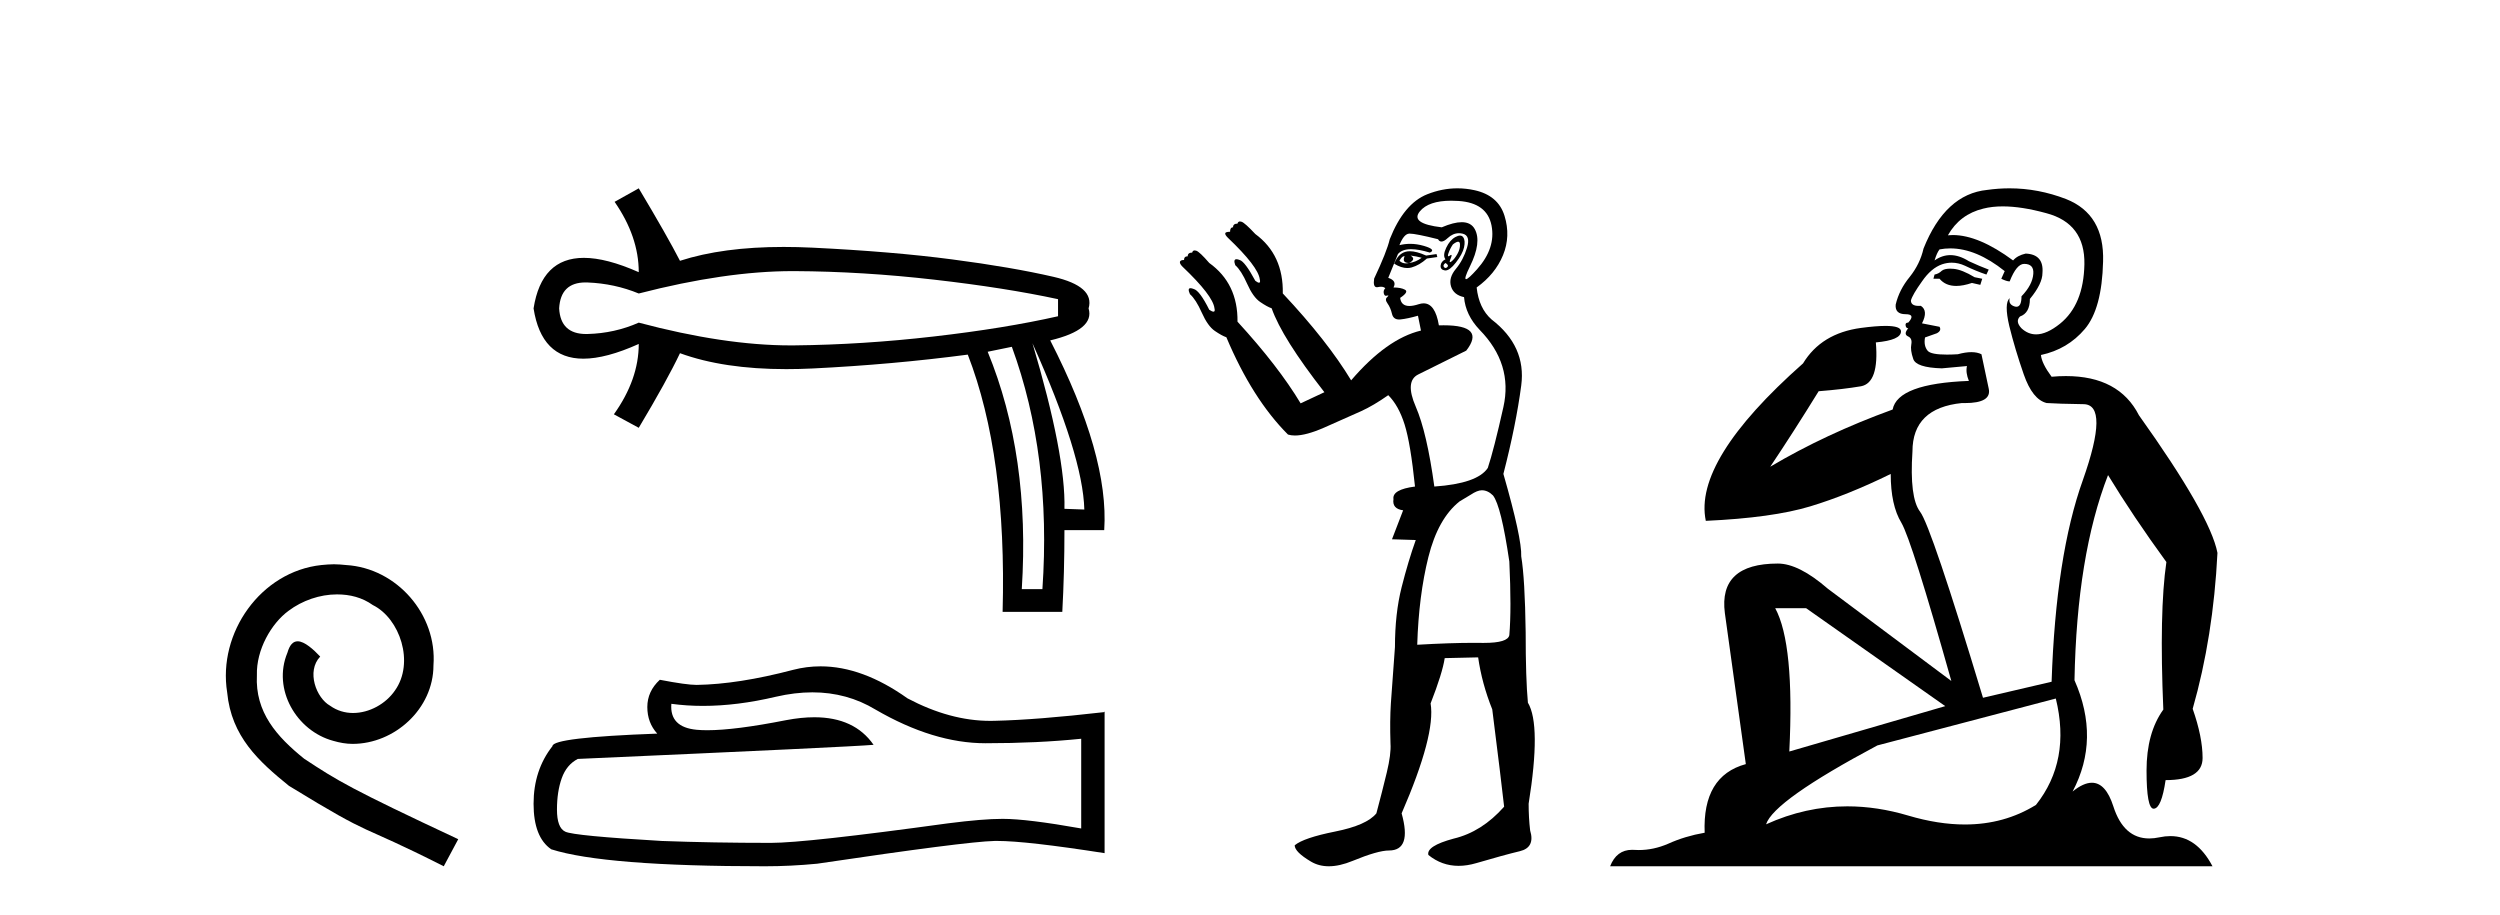
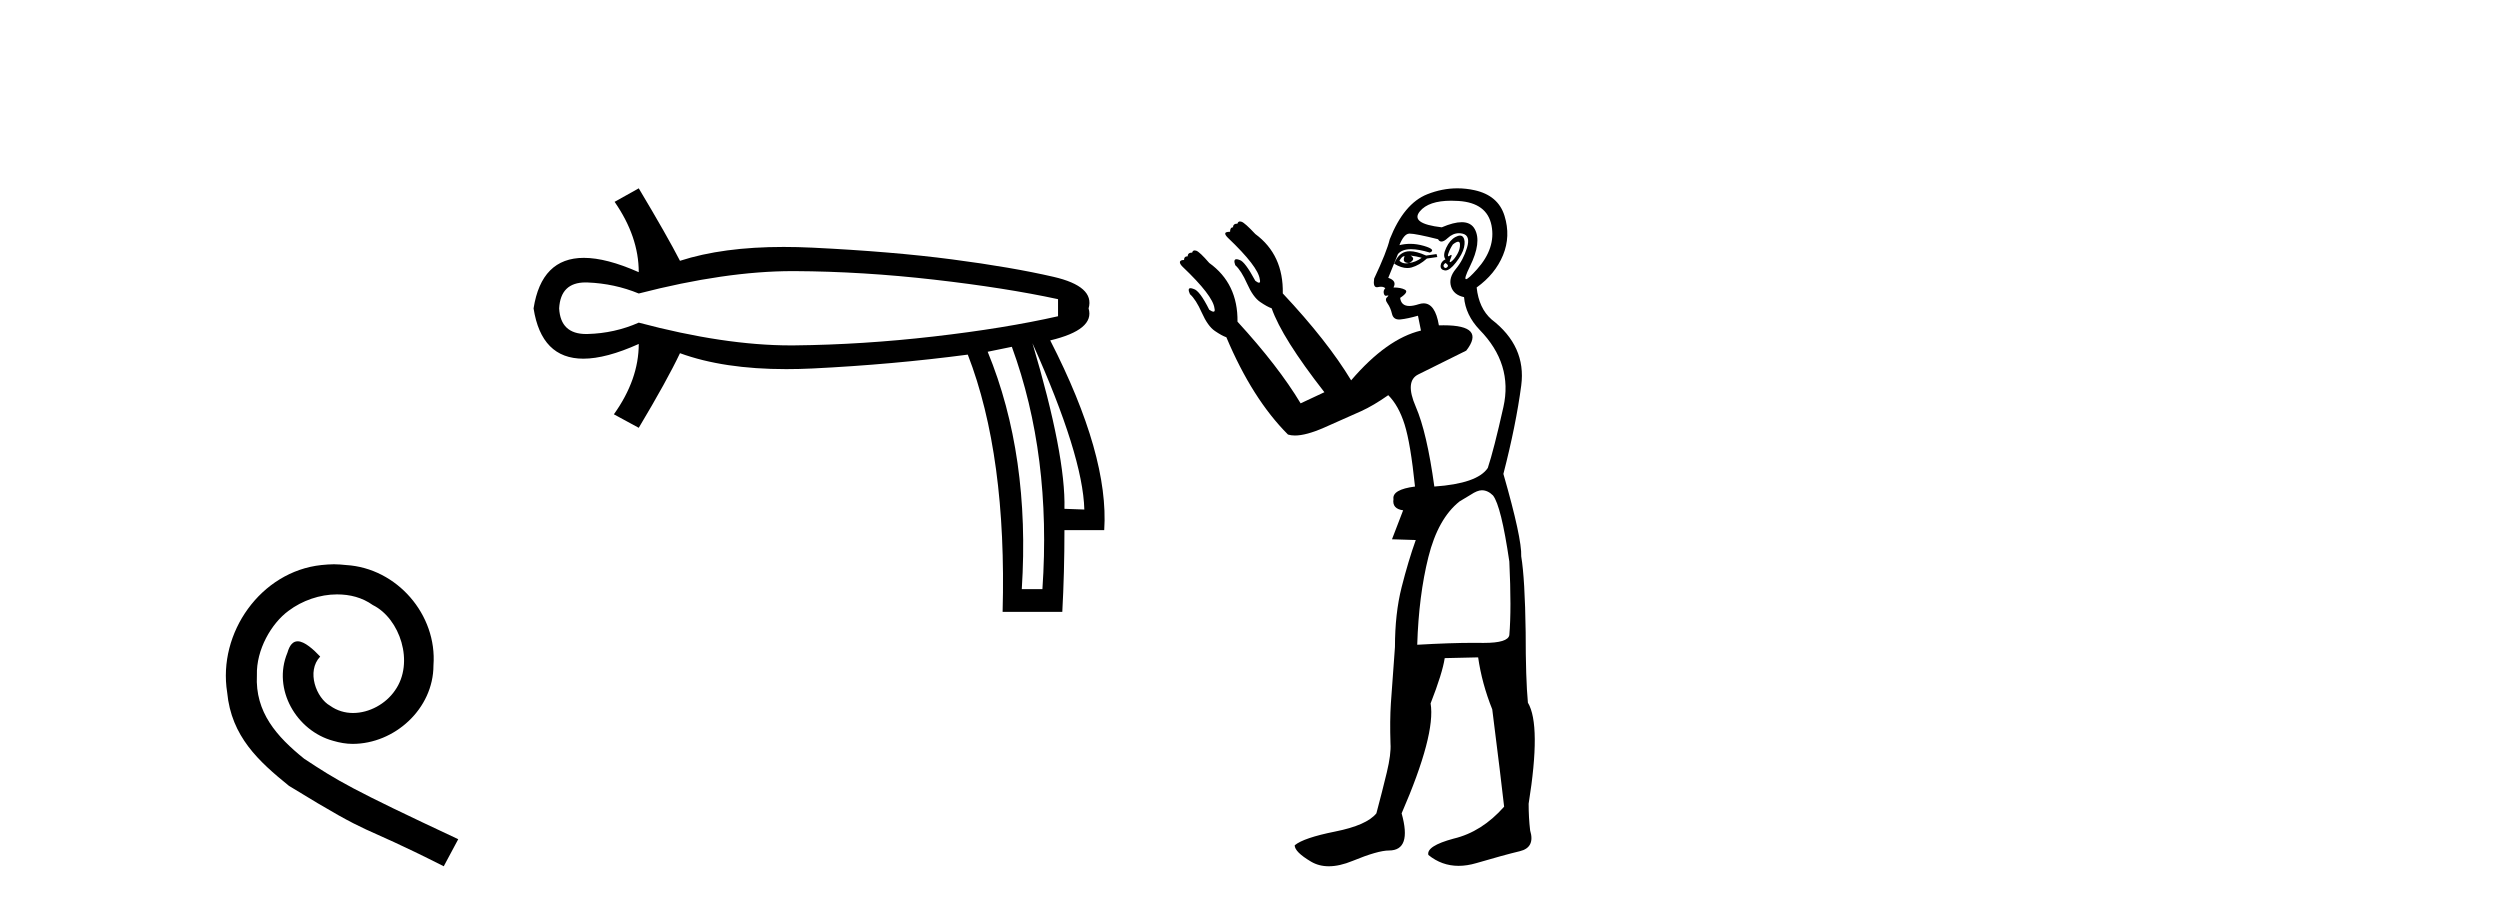
<svg xmlns="http://www.w3.org/2000/svg" width="112.0" height="41.0">
  <path d="M 14.96 25.279 C 14.772 25.279 14.584 25.297 14.397 25.314 C 11.68 25.604 9.75 28.354 10.177 31.019 C 10.365 33.001 11.595 34.111 12.944 35.205 C 16.959 37.665 15.832 36.759 19.88 38.809 L 20.529 37.596 C 15.712 35.341 15.131 34.983 13.628 33.992 C 12.398 33.001 11.424 31.908 11.509 30.251 C 11.475 29.106 12.159 27.927 12.927 27.364 C 13.542 26.902 14.328 26.629 15.097 26.629 C 15.678 26.629 16.224 26.766 16.703 27.107 C 17.916 27.705 18.582 29.687 17.694 30.934 C 17.284 31.532 16.549 31.942 15.814 31.942 C 15.456 31.942 15.097 31.839 14.789 31.617 C 14.174 31.276 13.713 30.08 14.345 29.414 C 14.055 29.106 13.645 28.73 13.337 28.73 C 13.132 28.73 12.979 28.884 12.876 29.243 C 12.193 30.883 13.286 32.745 14.926 33.189 C 15.217 33.274 15.507 33.326 15.797 33.326 C 17.677 33.326 19.419 31.754 19.419 29.807 C 19.59 27.534 17.779 25.45 15.507 25.314 C 15.336 25.297 15.148 25.279 14.96 25.279 Z" style="fill:#000000;stroke:none" />
  <path d="M 35.511 12.146 Q 35.558 12.146 35.604 12.146 Q 38.645 12.162 41.844 12.528 Q 45.044 12.894 47.4 13.403 L 47.4 14.168 Q 45.012 14.709 41.828 15.075 Q 38.645 15.441 35.604 15.473 Q 35.515 15.474 35.425 15.474 Q 32.448 15.474 28.616 14.454 Q 27.534 14.932 26.324 14.963 Q 26.292 14.964 26.261 14.964 Q 25.112 14.964 25.05 13.817 Q 25.112 12.653 26.234 12.653 Q 26.278 12.653 26.324 12.655 Q 27.534 12.703 28.616 13.149 Q 32.503 12.146 35.511 12.146 ZM 46.254 15.377 Q 48.514 20.408 48.578 22.827 L 48.578 22.827 L 47.687 22.795 Q 47.75 20.408 46.254 15.377 ZM 45.331 15.537 Q 47.113 20.408 46.7 26.393 L 45.776 26.393 Q 46.158 20.408 44.248 15.759 L 45.331 15.537 ZM 28.616 8.437 L 27.534 9.042 Q 28.616 10.602 28.616 12.194 Q 27.168 11.552 26.157 11.552 Q 24.257 11.552 23.904 13.817 Q 24.255 16.069 26.134 16.069 Q 27.151 16.069 28.616 15.409 L 28.616 15.409 Q 28.616 17.001 27.502 18.561 L 28.616 19.166 Q 29.89 17.033 30.463 15.823 Q 32.42 16.537 35.223 16.537 Q 35.794 16.537 36.4 16.508 Q 39.982 16.332 43.357 15.887 Q 45.108 20.408 44.917 27.412 L 47.591 27.412 Q 47.687 25.661 47.687 23.751 L 49.469 23.751 Q 49.692 20.408 47.05 15.25 Q 49.056 14.772 48.769 13.817 Q 49.056 12.83 47.193 12.401 Q 45.331 11.971 42.656 11.621 Q 39.982 11.27 36.4 11.095 Q 35.732 11.063 35.107 11.063 Q 32.379 11.063 30.463 11.684 Q 29.89 10.57 28.616 8.437 Z" style="fill:#000000;stroke:none" />
-   <path d="M 36.395 31.017 Q 37.945 31.017 39.222 31.789 Q 41.82 33.297 44.146 33.297 Q 46.486 33.297 48.438 33.096 L 48.438 37.115 Q 46.012 36.685 44.935 36.685 L 44.907 36.685 Q 44.031 36.685 42.466 36.886 Q 36.107 37.761 34.542 37.761 Q 31.943 37.761 29.646 37.675 Q 25.713 37.446 25.325 37.259 Q 24.952 37.087 24.952 36.268 Q 24.952 35.464 25.167 34.861 Q 25.383 34.259 25.885 34 Q 38.174 33.455 39.136 33.368 Q 38.279 32.133 36.482 32.133 Q 35.899 32.133 35.216 32.263 Q 32.928 32.714 31.687 32.714 Q 31.426 32.714 31.211 32.694 Q 29.991 32.579 30.077 31.531 L 30.077 31.531 Q 30.762 31.624 31.493 31.624 Q 33.026 31.624 34.757 31.215 Q 35.611 31.017 36.395 31.017 ZM 36.761 29.852 Q 36.139 29.852 35.532 30.009 Q 33.077 30.655 31.211 30.684 Q 30.752 30.684 29.56 30.454 Q 29 30.971 29 31.675 Q 29 32.378 29.445 32.866 Q 24.751 33.038 24.751 33.426 Q 23.904 34.503 23.904 36.01 Q 23.904 37.503 24.694 38.048 Q 27.077 38.809 34.269 38.809 Q 35.417 38.809 36.609 38.694 Q 43.27 37.704 44.548 37.675 Q 44.608 37.674 44.673 37.674 Q 45.986 37.674 49.486 38.221 L 49.486 31.875 L 49.457 31.904 Q 46.457 32.249 44.562 32.292 Q 44.465 32.295 44.367 32.295 Q 42.564 32.295 40.657 31.287 Q 38.64 29.852 36.761 29.852 Z" style="fill:#000000;stroke:none" />
  <path d="M 65.324 10.829 Q 65.397 10.829 65.406 10.933 Q 65.422 11.149 65.289 11.382 Q 65.156 11.615 65.023 11.715 Q 64.983 11.745 64.964 11.745 Q 64.92 11.745 64.99 11.582 Q 65.059 11.419 65.015 11.419 Q 64.996 11.419 64.956 11.449 Q 64.912 11.482 64.89 11.482 Q 64.845 11.482 64.89 11.349 Q 64.956 11.149 65.089 10.95 Q 65.245 10.829 65.324 10.829 ZM 63.193 11.449 Q 63.459 11.482 63.692 11.548 Q 63.426 11.748 63.126 11.781 Q 63.05 11.8 62.982 11.8 Q 62.812 11.8 62.694 11.682 Q 62.81 11.478 62.901 11.478 Q 62.914 11.478 62.927 11.482 Q 62.793 11.781 63.126 11.781 Q 63.459 11.615 63.193 11.449 ZM 64.757 11.781 Q 64.923 11.881 64.84 11.964 Q 64.798 12.006 64.761 12.006 Q 64.723 12.006 64.69 11.964 Q 64.624 11.881 64.757 11.781 ZM 63.161 11.255 Q 63.051 11.255 62.96 11.282 Q 62.627 11.382 62.461 11.815 Q 62.775 12.008 63.046 12.008 Q 63.147 12.008 63.243 11.981 Q 63.592 11.881 63.925 11.582 L 64.391 11.515 L 64.357 11.382 L 63.891 11.449 Q 63.456 11.255 63.161 11.255 ZM 65.408 10.554 Q 65.323 10.554 65.206 10.617 Q 64.956 10.75 64.79 11.099 Q 64.624 11.449 64.757 11.615 Q 64.557 11.715 64.54 11.898 Q 64.524 12.081 64.723 12.114 Q 64.739 12.117 64.756 12.117 Q 64.947 12.117 65.222 11.765 Q 65.522 11.382 65.589 11.083 Q 65.655 10.783 65.555 10.633 Q 65.502 10.554 65.408 10.554 ZM 65.016 8.992 Q 65.17 8.992 65.339 9.003 Q 66.62 9.086 66.82 10.101 Q 67.019 11.116 66.171 12.064 Q 65.774 12.507 65.679 12.507 Q 65.571 12.507 65.855 11.931 Q 66.387 10.85 66.071 10.267 Q 65.901 9.954 65.485 9.954 Q 65.128 9.954 64.59 10.184 Q 63.159 10.018 63.609 9.469 Q 63.999 8.992 65.016 8.992 ZM 65.359 10.448 Q 65.439 10.448 65.522 10.467 Q 65.888 10.55 65.722 11.099 Q 65.555 11.648 65.222 12.048 Q 64.89 12.447 65.006 12.83 Q 65.123 13.212 65.589 13.312 Q 65.655 14.111 66.287 14.776 Q 67.785 16.307 67.352 18.237 Q 66.92 20.167 66.653 20.965 Q 66.187 21.664 64.258 21.797 Q 63.925 19.368 63.426 18.22 Q 62.927 17.072 63.542 16.773 Q 64.158 16.473 65.688 15.708 Q 66.571 14.573 64.676 14.573 Q 64.573 14.573 64.462 14.576 L 64.462 14.576 Q 64.299 13.59 63.777 13.59 Q 63.675 13.59 63.559 13.628 Q 63.314 13.708 63.141 13.708 Q 62.772 13.708 62.727 13.345 Q 63.126 13.079 62.943 12.979 Q 62.76 12.879 62.427 12.879 Q 62.594 12.58 62.194 12.447 L 62.627 11.382 Q 62.809 11.164 63.218 11.164 Q 63.559 11.164 64.058 11.316 Q 64.357 11.182 63.792 11.016 Q 63.477 10.924 63.173 10.924 Q 62.93 10.924 62.694 10.983 Q 62.893 10.484 63.126 10.467 Q 63.14 10.466 63.156 10.466 Q 63.422 10.466 64.424 10.717 Q 64.484 10.822 64.578 10.822 Q 64.692 10.822 64.856 10.667 Q 65.088 10.448 65.359 10.448 ZM 66.387 21.964 Q 66.653 21.964 66.886 22.196 Q 67.252 22.662 67.618 25.158 Q 67.718 27.288 67.618 28.452 Q 67.555 28.802 66.486 28.802 Q 66.438 28.802 66.387 28.802 Q 66.221 28.799 66.043 28.799 Q 64.975 28.799 63.492 28.885 Q 63.559 26.689 63.991 24.958 Q 64.424 23.228 65.389 22.463 Q 65.455 22.429 65.888 22.163 Q 66.187 21.964 66.387 21.964 ZM 65.292 8.437 Q 64.613 8.437 63.941 8.703 Q 62.893 9.119 62.261 10.717 Q 62.128 11.282 61.562 12.48 Q 61.503 12.868 61.684 12.868 Q 61.705 12.868 61.729 12.863 Q 61.806 12.846 61.869 12.846 Q 61.995 12.846 62.061 12.913 Q 61.962 13.013 61.995 13.146 Q 62.021 13.252 62.091 13.252 Q 62.108 13.252 62.128 13.245 Q 62.161 13.237 62.179 13.237 Q 62.232 13.237 62.145 13.312 Q 62.028 13.412 62.161 13.595 Q 62.294 13.778 62.361 14.061 Q 62.42 14.314 62.68 14.314 Q 62.71 14.314 62.744 14.31 Q 63.06 14.277 63.525 14.144 L 63.659 14.809 Q 62.128 15.175 60.531 17.039 Q 59.466 15.275 57.469 13.146 Q 57.503 11.415 56.238 10.484 Q 55.772 9.985 55.623 9.935 Q 55.582 9.921 55.55 9.921 Q 55.464 9.921 55.44 10.018 Q 55.24 10.018 55.24 10.184 Q 55.107 10.184 55.107 10.384 Q 54.907 10.384 54.891 10.45 Q 54.874 10.517 55.007 10.65 Q 56.371 11.948 56.438 12.513 Q 56.476 12.666 56.405 12.666 Q 56.352 12.666 56.238 12.58 Q 55.772 11.715 55.539 11.648 Q 55.451 11.613 55.395 11.613 Q 55.242 11.613 55.34 11.881 Q 55.606 12.114 55.872 12.713 Q 56.138 13.312 56.455 13.528 Q 56.771 13.745 56.97 13.811 Q 57.436 15.142 59.333 17.571 L 58.268 18.07 Q 57.27 16.407 55.44 14.411 L 55.44 14.411 Q 55.461 12.704 54.175 11.781 Q 53.743 11.282 53.593 11.232 Q 53.552 11.219 53.52 11.219 Q 53.434 11.219 53.41 11.316 Q 53.21 11.316 53.21 11.482 Q 53.044 11.482 53.044 11.648 Q 52.877 11.648 52.861 11.731 Q 52.844 11.815 52.977 11.948 Q 54.342 13.245 54.408 13.811 Q 54.446 13.963 54.365 13.963 Q 54.304 13.963 54.175 13.878 Q 53.743 13.013 53.476 12.946 Q 53.388 12.911 53.334 12.911 Q 53.188 12.911 53.31 13.179 Q 53.576 13.412 53.842 14.011 Q 54.109 14.61 54.425 14.826 Q 54.741 15.042 54.941 15.109 Q 56.105 17.871 57.702 19.468 Q 57.839 19.511 58.013 19.511 Q 58.516 19.511 59.333 19.152 Q 60.431 18.669 60.98 18.42 Q 61.529 18.17 62.194 17.704 Q 62.66 18.17 62.927 19.019 Q 63.193 19.867 63.392 21.797 Q 62.361 21.93 62.427 22.363 Q 62.361 22.795 62.86 22.862 L 62.361 24.16 L 63.426 24.193 Q 63.093 25.125 62.793 26.306 Q 62.494 27.487 62.494 28.985 Q 62.361 30.748 62.311 31.513 Q 62.261 32.279 62.294 33.31 Q 62.328 33.776 62.128 34.608 Q 61.928 35.44 61.662 36.438 Q 61.229 36.971 59.815 37.253 Q 58.401 37.536 58.002 37.869 Q 58.002 38.168 58.734 38.601 Q 59.086 38.809 59.531 38.809 Q 60.011 38.809 60.597 38.568 Q 61.729 38.102 62.228 38.102 Q 63.259 38.102 62.793 36.438 Q 64.324 32.911 64.091 31.513 Q 64.624 30.149 64.723 29.484 L 66.221 29.45 Q 66.387 30.615 66.853 31.78 Q 67.252 34.941 67.385 36.139 Q 66.387 37.27 65.123 37.57 Q 63.891 37.902 63.991 38.302 Q 64.59 38.79 65.345 38.79 Q 65.722 38.79 66.138 38.668 Q 67.385 38.302 68.084 38.135 Q 68.783 37.969 68.55 37.203 Q 68.483 36.638 68.483 36.006 Q 69.049 32.478 68.45 31.48 Q 68.35 30.415 68.35 28.319 Q 68.317 25.923 68.151 24.925 Q 68.184 24.126 67.352 21.231 Q 67.918 19.035 68.151 17.272 Q 68.384 15.508 66.82 14.31 Q 66.254 13.811 66.154 12.879 Q 66.986 12.281 67.335 11.432 Q 67.685 10.583 67.402 9.668 Q 67.119 8.753 66.054 8.52 Q 65.672 8.437 65.292 8.437 Z" style="fill:#000000;stroke:none" />
-   <path d="M 87.366 12.036 Q 87.113 12.036 86.993 12.129 Q 86.856 12.266 86.668 12.3 L 86.617 12.488 L 86.891 12.488 Q 87.16 12.81 87.639 12.81 Q 87.947 12.81 88.342 12.676 L 88.718 12.761 L 88.804 12.488 L 88.462 12.419 Q 87.898 12.078 87.522 12.044 Q 87.439 12.036 87.366 12.036 ZM 89.725 9.246 Q 90.564 9.246 91.673 9.55 Q 93.415 10.011 93.381 11.839 Q 93.347 13.649 92.288 14.503 Q 91.694 14.98 91.217 14.98 Q 90.857 14.98 90.563 14.708 Q 90.273 14.401 90.495 14.179 Q 90.939 14.025 90.939 13.393 Q 91.502 12.71 91.502 12.232 Q 91.571 11.395 90.751 11.36 Q 90.375 11.446 90.187 11.668 Q 88.644 10.53 87.485 10.53 Q 87.374 10.53 87.266 10.541 L 87.266 10.541 Q 87.796 9.601 88.855 9.345 Q 89.246 9.246 89.725 9.246 ZM 87.372 11.128 Q 88.539 11.128 89.811 12.146 L 89.658 12.488 Q 89.897 12.607 90.033 12.607 Q 90.341 11.822 90.682 11.822 Q 91.127 11.822 91.092 12.266 Q 91.058 12.761 90.563 13.274 Q 90.563 13.743 90.335 13.743 Q 90.306 13.743 90.273 13.735 Q 89.965 13.649 90.033 13.359 L 90.033 13.359 Q 89.777 13.581 90.016 14.606 Q 90.273 15.648 90.665 16.775 Q 91.058 17.902 91.69 18.056 Q 92.186 18.09 93.347 18.107 Q 94.509 18.124 93.313 21.506 Q 92.1 24.888 91.912 30.542 L 88.838 31.26 Q 86.515 23.573 86.019 22.924 Q 85.541 22.292 85.678 20.225 Q 85.678 18.278 87.898 18.056 Q 87.963 18.058 88.023 18.058 Q 89.24 18.058 89.094 17.407 Q 88.957 16.741 88.769 15.87 Q 88.582 15.776 88.317 15.776 Q 88.052 15.776 87.71 15.87 Q 87.437 15.886 87.218 15.886 Q 86.505 15.886 86.361 15.716 Q 86.173 15.494 86.241 15.118 L 86.771 14.93 Q 86.993 14.811 86.891 14.64 L 86.105 14.486 Q 86.395 13.923 86.054 13.701 Q 86.004 13.704 85.96 13.704 Q 85.609 13.704 85.609 13.461 Q 85.678 13.205 86.105 12.607 Q 86.515 12.01 87.01 11.839 Q 87.224 11.768 87.437 11.768 Q 87.736 11.768 88.035 11.907 Q 88.53 12.146 88.991 12.3 L 89.094 12.078 Q 88.684 11.924 88.206 11.702 Q 87.773 11.429 87.377 11.429 Q 87.007 11.429 86.668 11.668 Q 86.771 11.326 86.891 11.173 Q 87.129 11.128 87.372 11.128 ZM 80.912 27.246 L 87.147 31.635 L 80.161 33.668 Q 80.4 28.851 79.529 27.246 ZM 92.1 31.294 Q 92.783 34.078 91.212 36.059 Q 89.794 36.937 88.029 36.937 Q 86.838 36.937 85.49 36.538 Q 84.1 36.124 82.761 36.124 Q 80.89 36.124 79.119 36.93 Q 79.46 35.871 84.106 33.395 L 92.1 31.294 ZM 90.025 8.437 Q 89.529 8.437 89.026 8.508 Q 87.147 8.696 86.173 11.138 Q 86.019 11.822 85.558 12.402 Q 85.08 12.983 84.926 13.649 Q 84.892 14.076 85.37 14.076 Q 85.831 14.076 85.49 14.452 Q 85.353 14.452 85.37 14.572 Q 85.387 14.708 85.49 14.708 Q 85.268 14.965 85.473 15.067 Q 85.678 15.152 85.627 15.426 Q 85.575 15.682 85.712 16.075 Q 85.831 16.468 86.993 16.502 L 88.12 16.399 L 88.12 16.399 Q 88.052 16.69 88.206 17.065 Q 85.012 17.185 84.79 18.347 Q 81.783 19.44 79.307 20.909 Q 80.349 19.354 81.476 17.527 Q 82.569 17.441 83.372 17.305 Q 84.192 17.151 84.038 15.34 Q 85.165 15.238 85.165 14.845 Q 85.165 14.601 84.472 14.601 Q 84.05 14.601 83.372 14.691 Q 81.595 14.93 80.776 16.28 Q 75.856 20.635 76.42 23.334 Q 79.409 23.197 81.1 22.685 Q 82.791 22.173 84.704 21.233 Q 84.704 22.634 85.182 23.42 Q 85.644 24.205 87.42 30.508 L 81.886 26.374 Q 80.588 25.247 79.648 25.247 Q 76.984 25.247 77.274 27.468 L 78.213 34.232 Q 76.266 34.761 76.369 37.306 Q 75.481 37.46 74.729 37.802 Q 74.08 38.082 73.418 38.082 Q 73.314 38.082 73.209 38.075 Q 73.162 38.072 73.116 38.072 Q 72.421 38.072 72.133 38.809 L 99.12 38.809 Q 98.409 37.457 97.234 37.457 Q 96.999 37.457 96.746 37.511 Q 96.503 37.563 96.286 37.563 Q 95.139 37.563 94.679 36.128 Q 94.34 35.067 93.717 35.067 Q 93.337 35.067 92.852 35.461 Q 94.099 33.104 92.937 30.474 Q 93.04 24.888 94.44 21.284 Q 95.55 23.112 97.054 25.179 Q 96.729 27.399 96.917 31.789 Q 96.165 32.831 96.165 34.522 Q 96.165 36.23 96.484 36.23 Q 96.487 36.23 96.49 36.23 Q 96.832 36.213 97.019 34.949 Q 98.676 34.949 98.676 33.958 Q 98.676 33.019 98.232 31.755 Q 99.155 28.527 99.342 24.769 Q 99.018 23.078 95.824 18.603 Q 94.931 16.848 92.552 16.848 Q 92.245 16.848 91.912 16.878 Q 91.468 16.28 91.434 15.904 Q 92.63 15.648 93.398 14.742 Q 94.167 13.837 94.218 11.719 Q 94.286 9.601 92.561 8.918 Q 91.315 8.437 90.025 8.437 Z" style="fill:#000000;stroke:none" />
</svg>